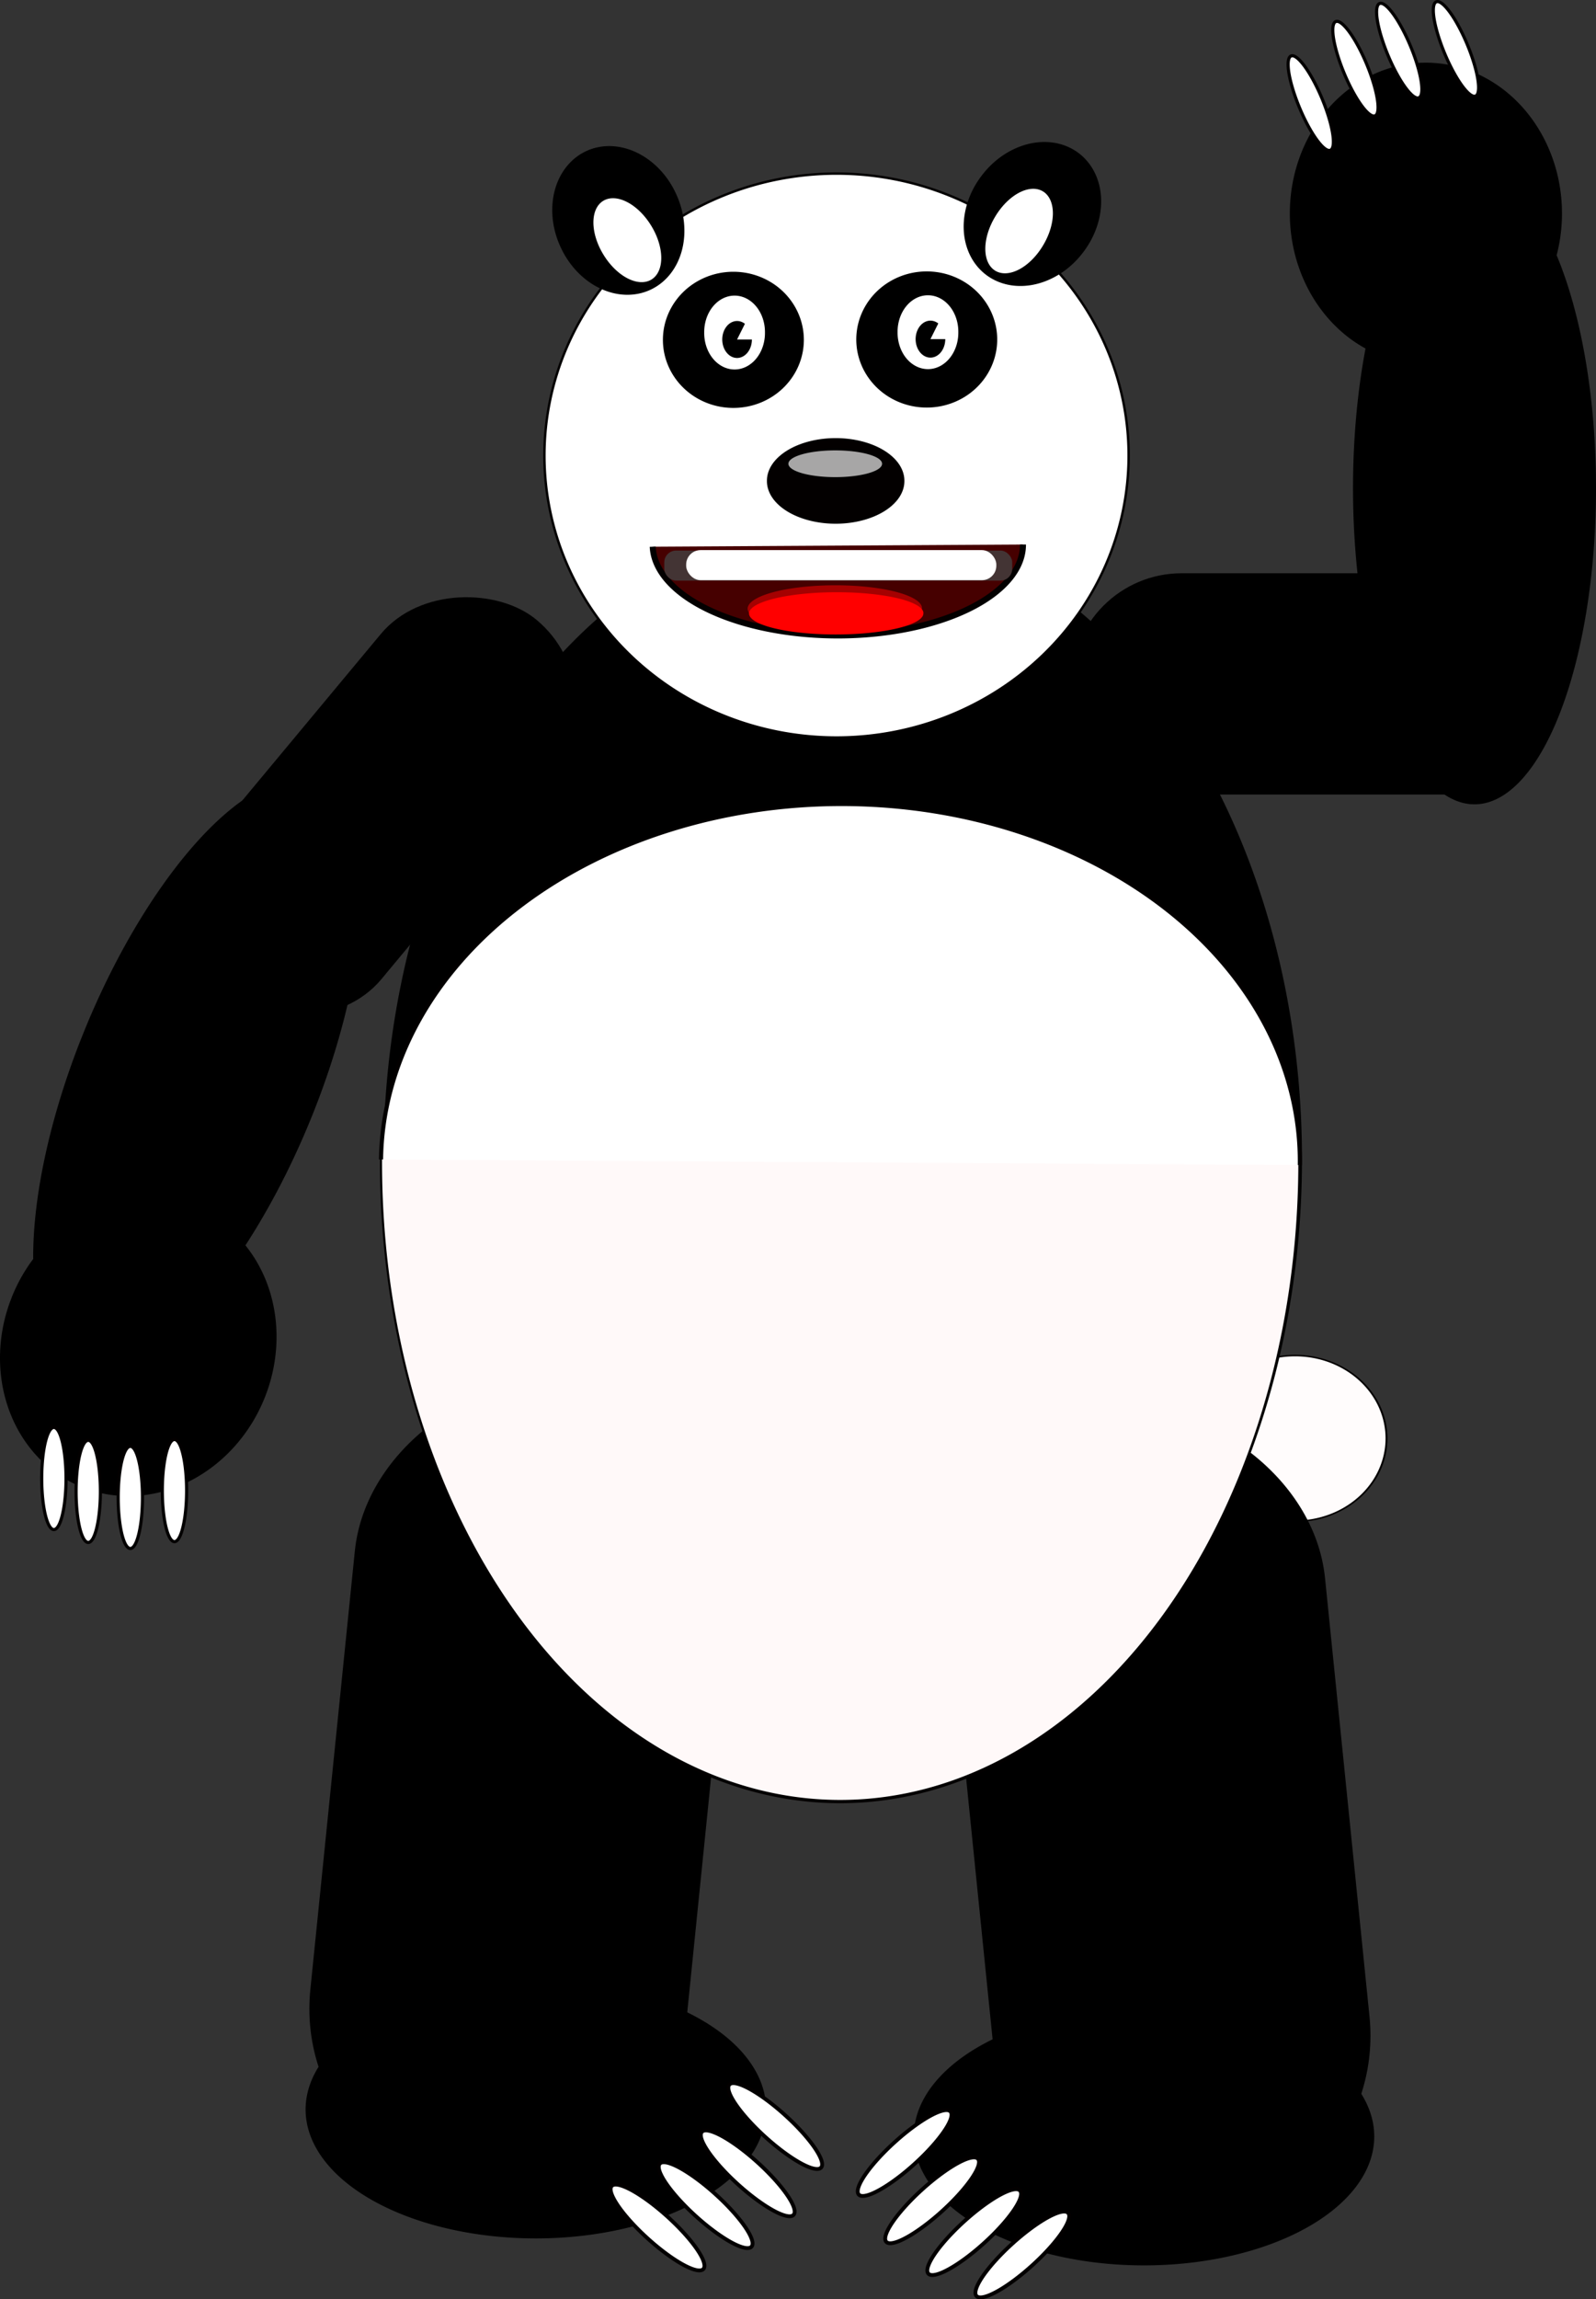
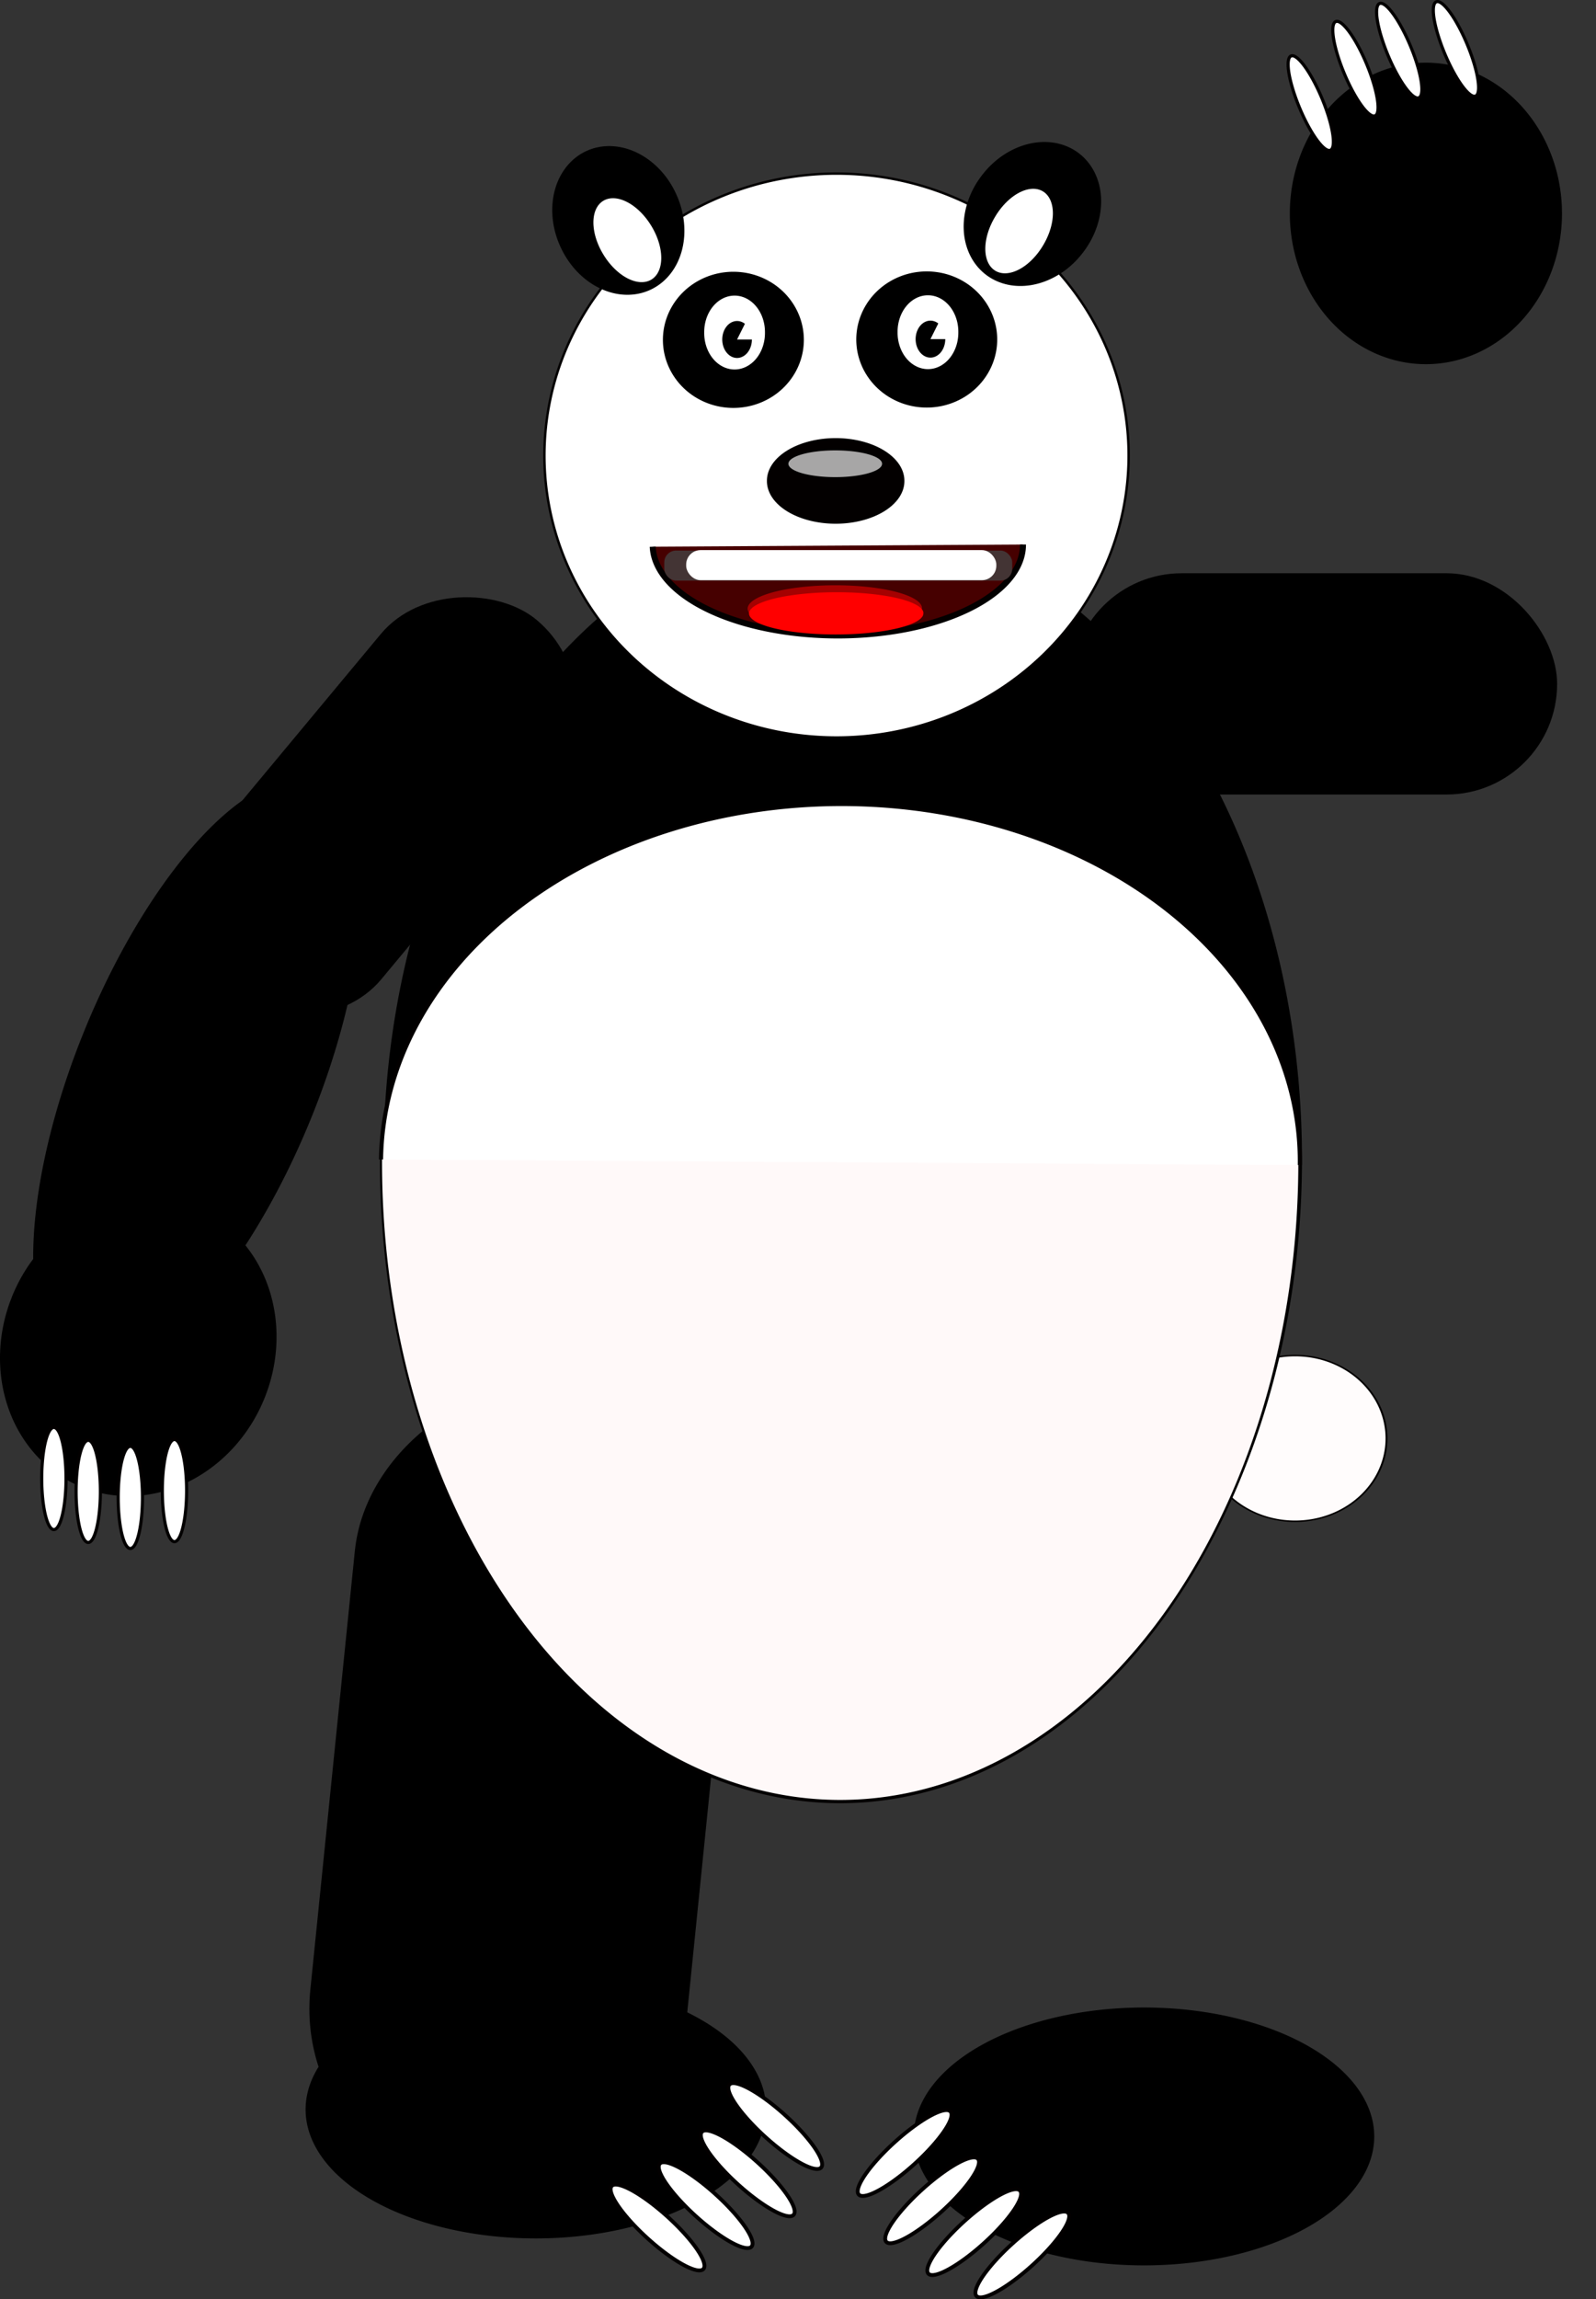
<svg xmlns="http://www.w3.org/2000/svg" viewBox="0 0 663.47 955.16">
  <rect x="0" y="0" width="663.47" height="955.16" fill="#333333" stroke="none" />
  <path d="M415.71 787.36a47.857 56.429 0 11-95.714 0 47.857 56.429 0 1195.714 0z" transform="matrix(.794 0 0 .61 246.309 117.311)" stroke="#030000" fill="#fffcfc" />
  <g transform="matrix(-1 0 0 1 722.719 -18.326)">
-     <rect transform="matrix(.101 -.995 .995 .099 0 0)" ry="78.424" width="339.84" y="239.1" x="-915.02" height="156.85" />
    <path d="M342.86 905.927a95.713 53.571 0 11-191.427 0 95.713 53.571 0 11191.427 0z" />
    <g stroke-linejoin="round" stroke="#030000" stroke-width="1.308" fill="#fff">
      <path d="M67.68 663.45a5.05 21.213 0 11-10.102 0 5.05 21.213 0 1110.102 0z" transform="matrix(.816 -.894 .898 .813 -349.15 471.57)" />
      <path d="M67.68 663.45a5.05 21.213 0 11-10.102 0 5.05 21.213 0 1110.102 0z" transform="matrix(.816 -.894 .898 .813 -329.15 462.29)" />
      <path d="M67.68 663.45a5.05 21.213 0 11-10.102 0 5.05 21.213 0 1110.102 0z" transform="matrix(.816 -.894 .898 .813 -311.65 449.07)" />
      <path d="M67.68 663.45a5.05 21.213 0 11-10.102 0 5.05 21.213 0 1110.102 0z" transform="matrix(.816 -.894 .898 .813 -300.22 429.43)" />
    </g>
  </g>
  <g transform="translate(-24.391 -29.532)">
    <rect transform="matrix(.101 -.995 .995 .099 0 0)" ry="78.424" width="339.84" y="239.1" x="-915.02" height="156.85" />
    <path d="M342.86 905.927a95.713 53.571 0 11-191.427 0 95.713 53.571 0 11191.427 0z" />
    <g stroke-linejoin="round" stroke="#030000" stroke-width="1.308" fill="#fff">
      <path d="M67.68 663.45a5.05 21.213 0 11-10.102 0 5.05 21.213 0 1110.102 0z" transform="matrix(.816 -.894 .898 .813 -349.15 471.57)" />
      <path d="M67.68 663.45a5.05 21.213 0 11-10.102 0 5.05 21.213 0 1110.102 0z" transform="matrix(.816 -.894 .898 .813 -329.15 462.29)" />
      <path d="M67.68 663.45a5.05 21.213 0 11-10.102 0 5.05 21.213 0 1110.102 0z" transform="matrix(.816 -.894 .898 .813 -311.65 449.07)" />
      <path d="M67.68 663.45a5.05 21.213 0 11-10.102 0 5.05 21.213 0 1110.102 0z" transform="matrix(.816 -.894 .898 .813 -300.22 429.43)" />
    </g>
  </g>
  <path d="M541.246 481.603a190.921 265.658 0 11-381.843 0 190.921 265.658 0 11381.843 0z" />
  <g stroke="#030000">
    <path d="M583.87 447.79a216.68 194.45 0 11-433.35-1.61" transform="matrix(.881 0 0 1.366 25.776 -129.157)" fill="#fff9f9" />
    <path d="M477.8 580.62a111.62 148.49 0 11-223.24-1.226" transform="matrix(-1.711 -.005 .008 -1 971.269 1064.711)" stroke-width="1.002" fill="#fff" />
  </g>
  <path d="M469.179 189.261a121.43 117.14 0 11-242.86 0 121.43 117.14 0 11242.86 0z" stroke="#030000" fill="#fff" />
  <path d="M334.166 141.19a29.294 28.284 0 11-58.589 0 29.294 28.284 0 1158.589 0z" />
  <path d="M318 138.161a12.628 15.152 0 11-25.254 0 12.628 15.152 0 1125.254 0z" fill="#fff" />
  <path d="M312.569 141.041a6.16 7.679 0 11-2.902-6.517l-3.259 6.517zM414.55 141.044a29.294 28.284 0 11-58.589 0 29.294 28.284 0 1158.589 0z" />
  <path d="M398.384 138.015a12.628 15.152 0 11-25.254 0 12.628 15.152 0 1125.254 0z" fill="#fff" />
  <path d="M392.953 140.894a6.16 7.679 0 11-2.902-6.516l-3.259 6.516z" />
  <g>
    <path d="M281.034 80.504a31.608 26.429 65.214 11-47.988 22.16 31.608 26.429 65.214 1147.988-22.16z" />
    <path d="M270.675 93.713a19.106 11.607 58.417 11-19.776 12.157 19.106 11.607 58.417 1119.776-12.157z" fill="#fff" />
  </g>
  <g>
    <path d="M450.096 105.059a26.429 31.608 37.678 11-41.834-32.308 26.429 31.608 37.678 1141.834 32.308z" />
    <path d="M433.594 101.98a11.607 19.106 30.882 11-19.922-11.916 11.607 19.106 30.882 1119.922 11.915z" fill="#fff" />
  </g>
  <g>
    <path d="M375.962 199.8a28.572 17.68 0 11-57.143 0 28.572 17.68 0 1157.143 0z" fill="#030000" />
    <path d="M366.683 192.655a19.465 5.536 0 11-38.929 0 19.465 5.536 0 1138.93 0z" opacity=".65" fill="#fff" />
  </g>
  <g>
    <path d="M425.255 226.227a76.964 37.679 0 01-153.91.903" stroke="#030000" stroke-width="2.5" fill="#460000" />
    <path d="M383.222 253.427a9.667 36.25 89.902 11.07-.923" fill="#a50101" />
    <path d="M383.802 255.365a8.775 36.25 89.912 11.07-.838" fill="red" />
    <g transform="translate(-19.391 -37.389)">
      <rect ry="4.929" height="12.5" width="144.64" y="266.11" x="295.54" fill="#433434" />
      <rect ry="6" height="12.5" width="128.93" y="265.93" x="304.64" fill="#fff" />
    </g>
  </g>
  <g>
    <g transform="translate(-19.391 -37.389)">
      <path d="M24.543 575.676a62.63 56.568-67.677 11-1.005 2.595M54.82 464.696a131.324 50.508-67.677 11-2.17 5.415" />
      <rect transform="rotate(-50.228)" ry="45.962" width="202.03" y="329" x="-273.6" height="91.924" />
    </g>
    <g stroke-linejoin="round" stroke="#030000" stroke-width="1.308" fill="#fff">
      <path d="M77.575 619.275a5.051 21.214 0 11-10.102 0 5.051 21.214 0 1110.102 0zM59.231 622.113a5.051 21.214 0 11-10.102 0 5.051 21.214 0 1110.102 0zM27.445 614.255a5.051 21.214 0 11-10.102 0 5.051 21.214 0 1110.102 0zM41.731 619.613a5.051 21.214 0 11-10.102 0 5.051 21.214 0 1110.102 0z" />
    </g>
  </g>
  <g>
    <g transform="translate(-19.391 -37.389)">
      <rect ry="45.962" height="91.924" width="202.03" y="275.55" x="464.67" />
-       <path d="M668.72 126.057a56.568 62.63 0 11-.056-2.781M682.865 240.22a50.508 131.324 0 11-.05-5.833" />
+       <path d="M668.72 126.057a56.568 62.63 0 11-.056-2.781M682.865 240.22" />
    </g>
    <g stroke-linejoin="round" stroke="#030000" stroke-width="1.308" fill="#fff">
      <path d="M549.552 40.884a21.214 5.051 67.333 11-9.322 3.893 21.214 5.051 67.333 119.322-3.893zM568.122 26.594a21.214 5.051 67.333 11-9.322 3.893 21.214 5.051 67.333 119.322-3.893zM586.332 19.094a21.214 5.051 67.333 11-9.322 3.893 21.214 5.051 67.333 119.322-3.893zM609.912 18.384a21.214 5.051 67.333 11-9.322 3.893 21.214 5.051 67.333 119.322-3.893z" />
    </g>
  </g>
</svg>